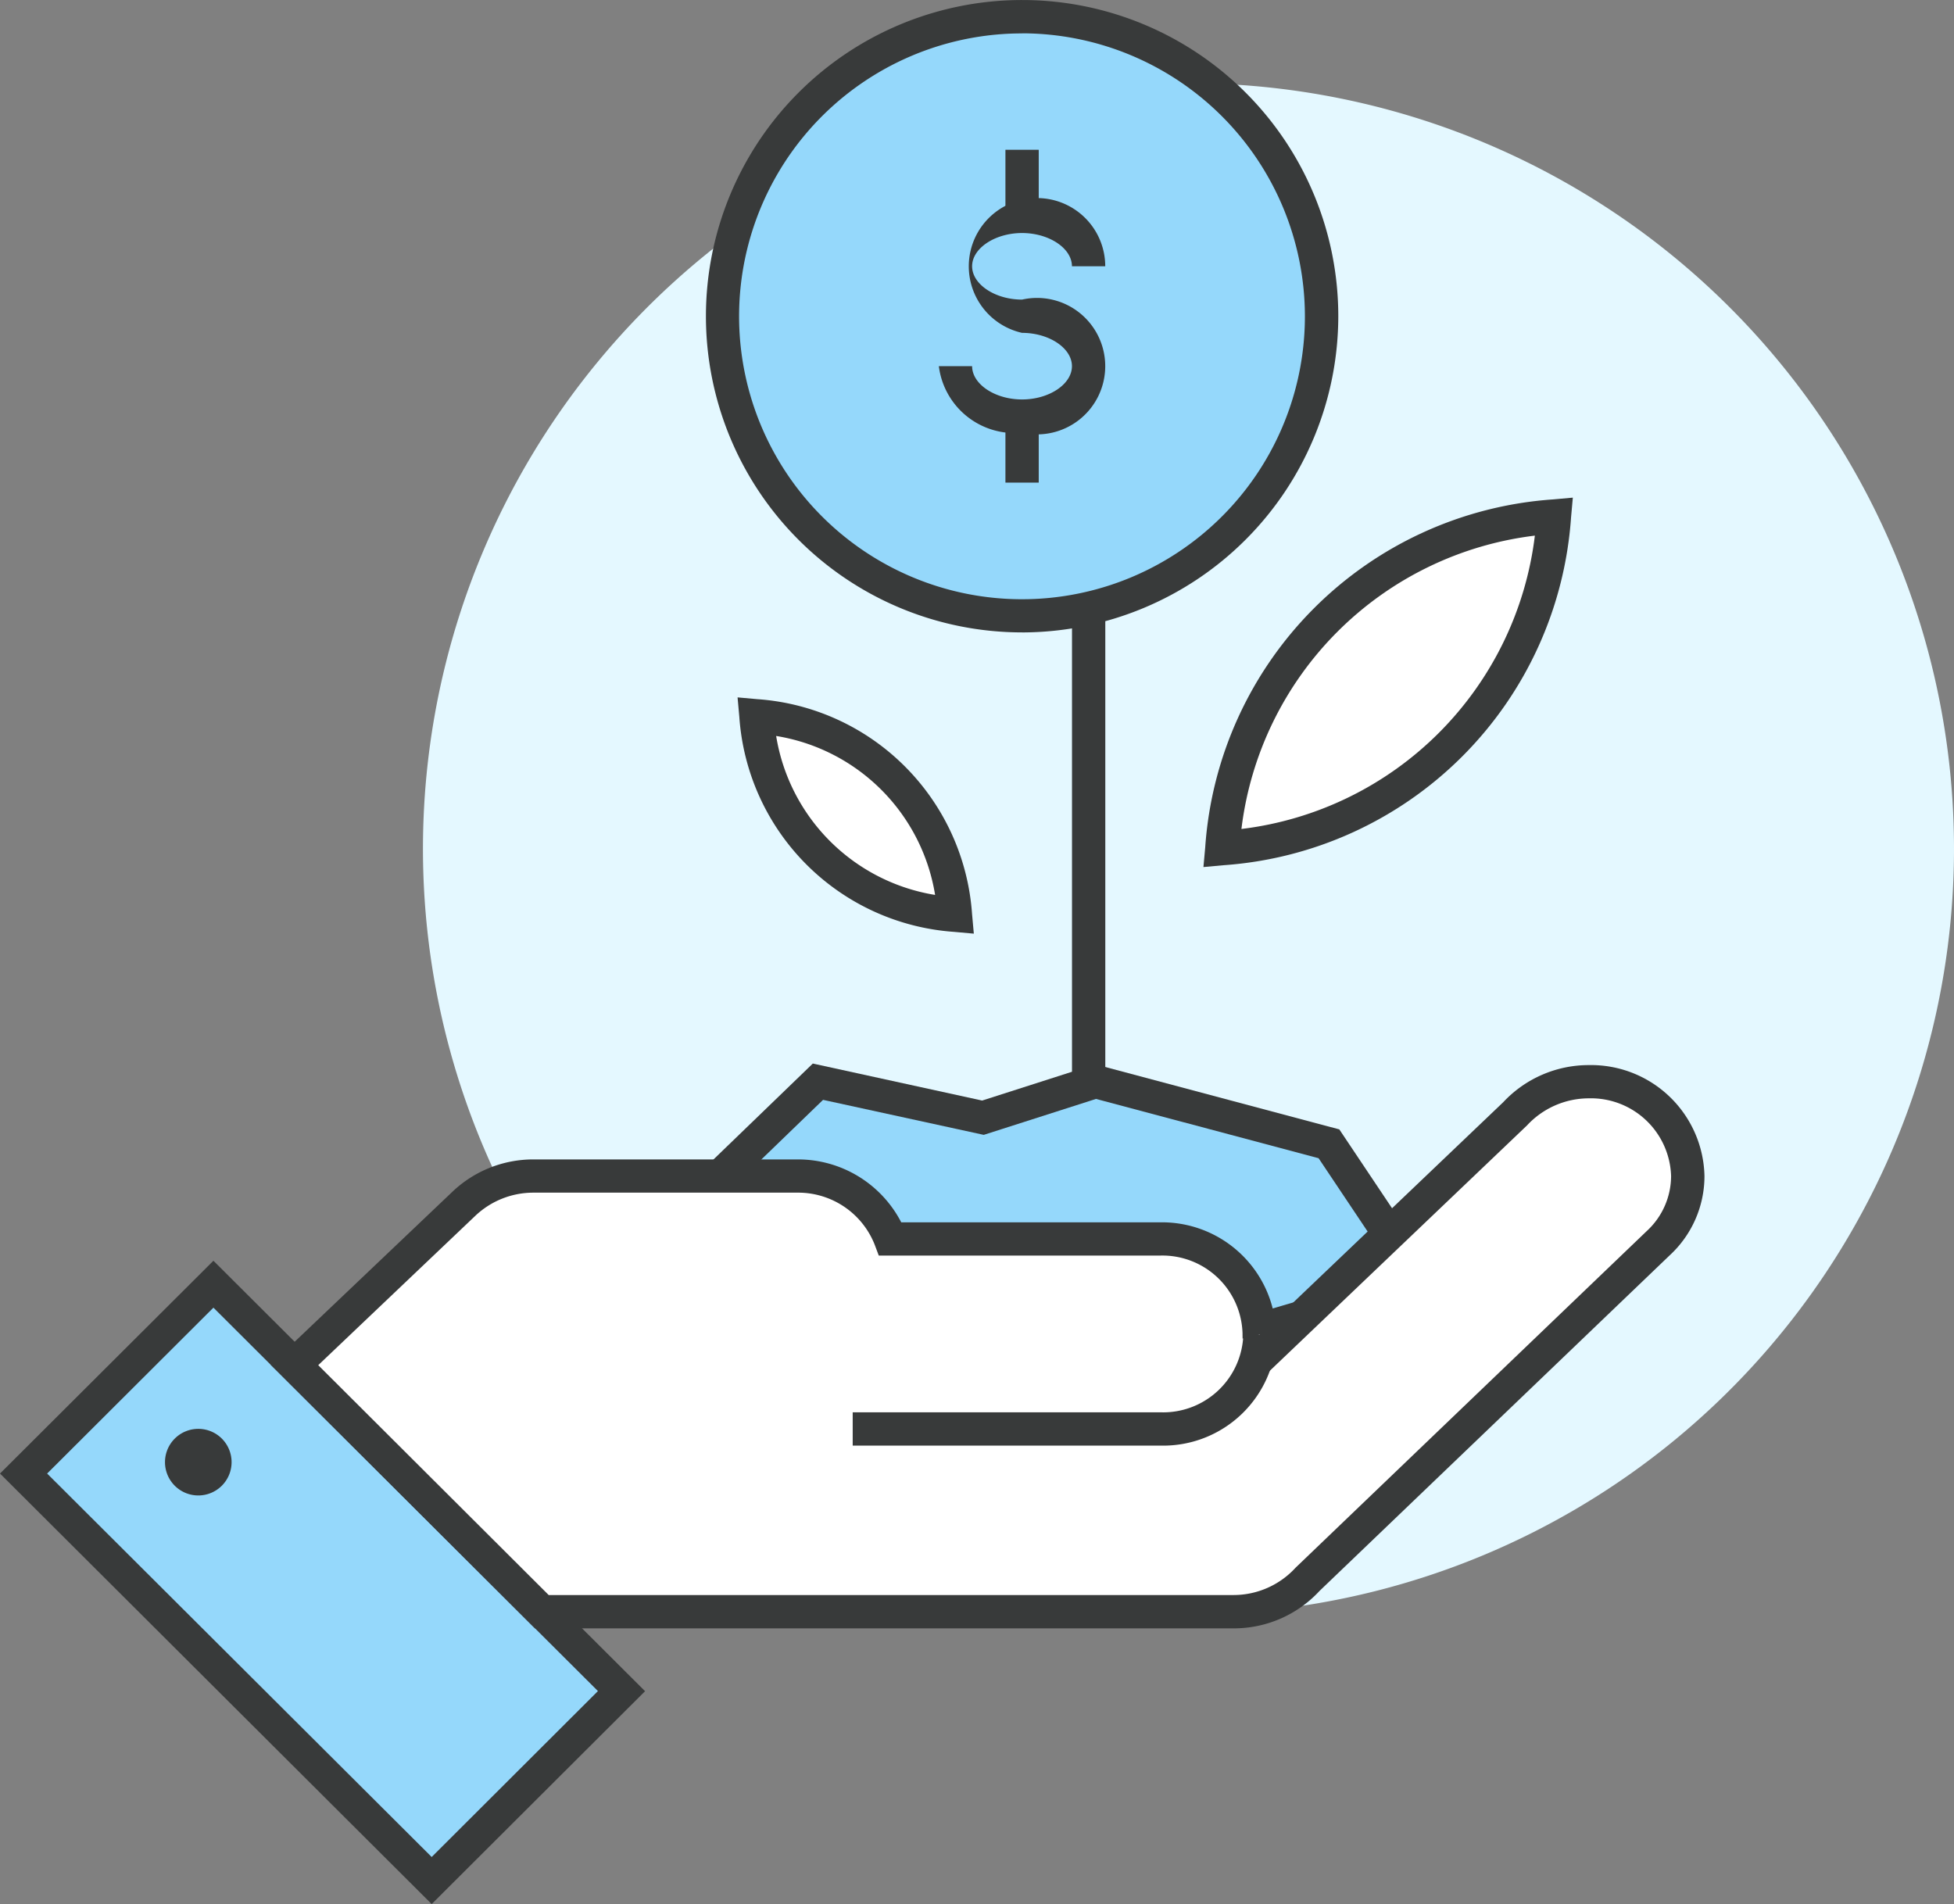
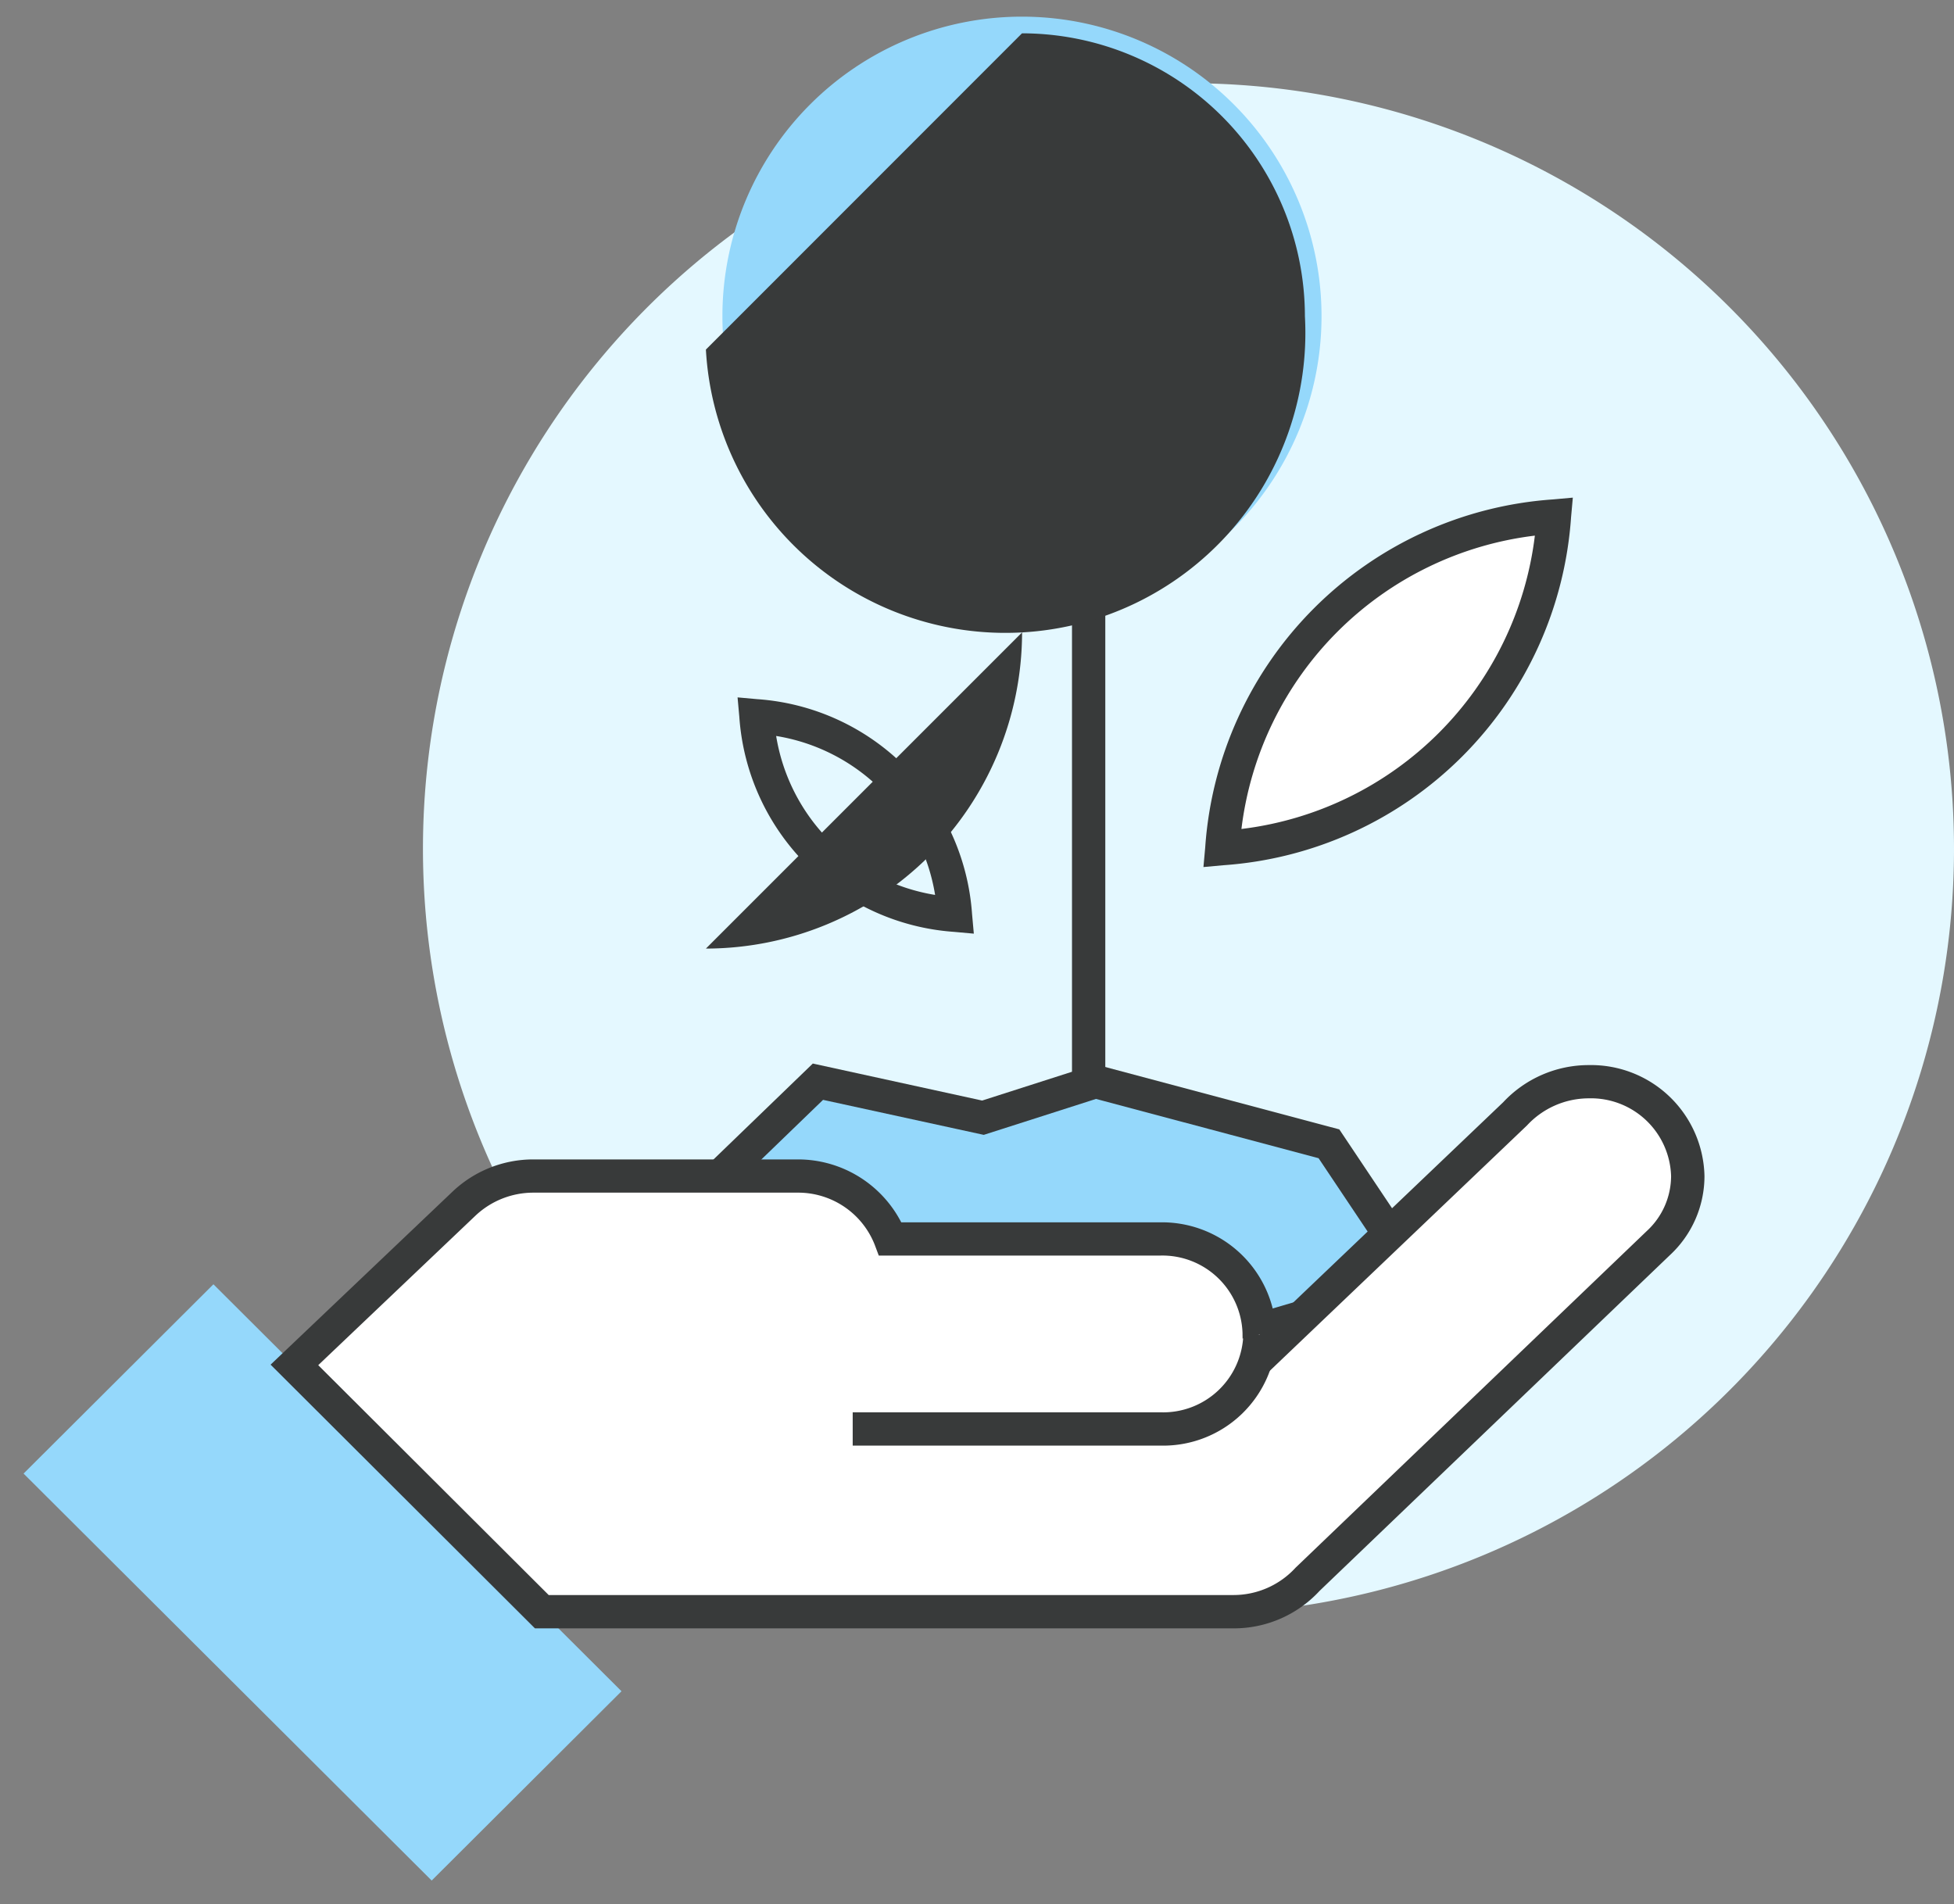
<svg xmlns="http://www.w3.org/2000/svg" width="69.482" height="67.706" viewBox="0 0 69.482 67.706">
  <rect x="0" y="0" width="69.482" height="67.706" fill="#808080" stroke="none" />
  <g id="info-top-icon13" transform="translate(-226.278 -301.506)">
    <path id="패스_2417" data-name="패스 2417" d="M258.342,284.476a27.221,27.221,0,1,1-27.221-27.221,27.222,27.222,0,0,1,27.221,27.221" transform="translate(37.418 47.21)" fill="#e4f8ff" />
    <path id="패스_2418" data-name="패스 2418" d="M211.9,291.675l4.578-4.419,5.865,1.283,4.006-1.283,8.3,2.21,3.29,4.92-16.024,4.706Z" transform="translate(38.887 52.716)" fill="#95d8fb" />
    <path id="패스_2419" data-name="패스 2419" d="M221.939,299.841l-10.811-8.007,5.308-5.125,6.021,1.316,4.019-1.288,8.681,2.313,3.862,5.774Zm-8.984-8.126,9.216,6.824,14.968-4.4-2.719-4.064-7.914-2.108-3.992,1.278L216.8,288Z" transform="translate(38.745 52.615)" fill="#383a3a" />
    <path id="패스_2420" data-name="패스 2420" d="M236.037,278.392a14.635,14.635,0,0,1-8.137,3.7,12.727,12.727,0,0,1,11.835-11.835,14.635,14.635,0,0,1-3.7,8.137" transform="translate(41.823 49.596)" fill="#fff" />
    <path id="패스_2421" data-name="패스 2421" d="M227.349,282.843l.063-.7a13.319,13.319,0,0,1,12.372-12.373l.7-.063-.063.7a13.319,13.319,0,0,1-12.372,12.372Zm11.787-11.785A11.958,11.958,0,0,0,228.7,281.489a11.958,11.958,0,0,0,10.434-10.431" transform="translate(41.722 49.494)" fill="#383a3a" />
-     <path id="패스_2422" data-name="패스 2422" d="M218.782,278.474A8.789,8.789,0,0,1,221,283.356a7.639,7.639,0,0,1-7.1-7.1,8.789,8.789,0,0,1,4.882,2.219" transform="translate(39.254 50.696)" fill="#fff" />
    <path id="패스_2423" data-name="패스 2423" d="M221.754,284.109l-.7-.063a8.23,8.23,0,0,1-7.638-7.638l-.063-.7.7.063a8.228,8.228,0,0,1,7.638,7.638Zm-7.029-7.029a6.835,6.835,0,0,0,5.652,5.652,6.831,6.831,0,0,0-5.652-5.652" transform="translate(39.152 50.596)" fill="#383a3a" />
    <rect id="사각형_1304" data-name="사각형 1304" width="1.184" height="18.936" transform="translate(264.397 321.034)" fill="#383a3a" />
    <path id="패스_2424" data-name="패스 2424" d="M234.2,265.907a10.652,10.652,0,1,1-10.652-10.652A10.653,10.653,0,0,1,234.2,265.907" transform="translate(39.07 46.843)" fill="#95d8fb" />
-     <path id="패스_2425" data-name="패스 2425" d="M223.643,277.242A11.243,11.243,0,1,1,234.887,266a11.257,11.257,0,0,1-11.243,11.243m0-21.3A10.06,10.06,0,1,0,233.7,266a10.071,10.071,0,0,0-10.06-10.06" transform="translate(38.979 46.751)" fill="#383a3a" />
-     <path id="패스_2426" data-name="패스 2426" d="M222.359,269.04a2.717,2.717,0,0,1-2.96-2.367h1.183c0,.641.814,1.184,1.776,1.184s1.774-.542,1.774-1.184-.813-1.184-1.774-1.184a2.426,2.426,0,1,1,2.958-2.368h-1.184c0-.64-.813-1.182-1.774-1.182s-1.776.542-1.776,1.182.814,1.185,1.776,1.185a2.426,2.426,0,1,1,0,4.734" transform="translate(40.263 47.853)" fill="#383a3a" />
-     <rect id="사각형_1305" data-name="사각형 1305" width="1.184" height="2.367" transform="translate(262.03 306.832)" fill="#383a3a" />
+     <path id="패스_2425" data-name="패스 2425" d="M223.643,277.242a11.257,11.257,0,0,1-11.243,11.243m0-21.3A10.06,10.06,0,1,0,233.7,266a10.071,10.071,0,0,0-10.06-10.06" transform="translate(38.979 46.751)" fill="#383a3a" />
    <rect id="사각형_1306" data-name="사각형 1306" width="1.184" height="2.367" transform="translate(262.03 316.3)" fill="#383a3a" />
    <path id="패스_2427" data-name="패스 2427" d="M206.412,314.543,191.9,300.072l6.751-6.731,14.511,14.471Z" transform="translate(35.216 53.832)" fill="#95d8fb" />
-     <path id="패스_2428" data-name="패스 2428" d="M206.542,315.509,191.192,300.2l7.589-7.567,15.349,15.306ZM192.868,300.2l13.674,13.635,5.912-5.9-13.673-13.634Z" transform="translate(35.086 53.703)" fill="#383a3a" />
    <path id="패스_2429" data-name="패스 2429" d="M249.583,290.609a3.438,3.438,0,0,0-3.517-3.354,3.569,3.569,0,0,0-2.639,1.158l-9.056,8.636s-.03-.516-.03-.847a3.439,3.439,0,0,0-3.517-3.355h-9.6a3.512,3.512,0,0,0-3.3-2.237h-9.379a3.6,3.6,0,0,0-2.479.981l-6.03,5.735,8.8,8.776h24.6a3.57,3.57,0,0,0,2.646-1.166l12.46-11.943a3.261,3.261,0,0,0,1.046-2.384" transform="translate(36.709 52.715)" fill="#fff" />
    <path id="패스_2430" data-name="패스 2430" d="M233.563,306.785H208.722l-9.4-9.377,6.471-6.154a4.17,4.17,0,0,1,2.887-1.144h9.379a4.134,4.134,0,0,1,3.688,2.237h9.212a4.061,4.061,0,0,1,4.078,3.47l8.115-7.74a4.159,4.159,0,0,1,3.048-1.321,4.034,4.034,0,0,1,4.109,3.946,3.832,3.832,0,0,1-1.232,2.814l-12.456,11.938a4.149,4.149,0,0,1-3.055,1.331M209.211,305.6h24.352a2.994,2.994,0,0,0,2.207-.973l12.488-11.971a2.663,2.663,0,0,0,.864-1.956,2.851,2.851,0,0,0-2.926-2.762,3,3,0,0,0-2.2.966l-10.008,9.547-.073-1.277s-.032-.537-.032-.882a2.851,2.851,0,0,0-2.924-2.763H220.948l-.144-.384a2.925,2.925,0,0,0-2.748-1.853h-9.379a3,3,0,0,0-2.071.819l-5.59,5.315Z" transform="translate(36.578 52.623)" fill="#383a3a" />
    <path id="패스_2431" data-name="패스 2431" d="M231.291,294.851a3.44,3.44,0,0,1-3.517,3.354H216.811" transform="translate(39.788 54.109)" fill="#fff" />
    <path id="패스_2432" data-name="패스 2432" d="M227.775,298.8H216.811v-1.183h10.964a2.851,2.851,0,0,0,2.926-2.762h1.183a4.035,4.035,0,0,1-4.109,3.946" transform="translate(39.788 54.109)" fill="#383a3a" />
-     <path id="패스_2433" data-name="패스 2433" d="M198.517,298.869a1.184,1.184,0,1,1-1.184-1.184,1.183,1.183,0,0,1,1.184,1.184" transform="translate(35.996 54.629)" fill="#383a3a" />
  </g>
</svg>